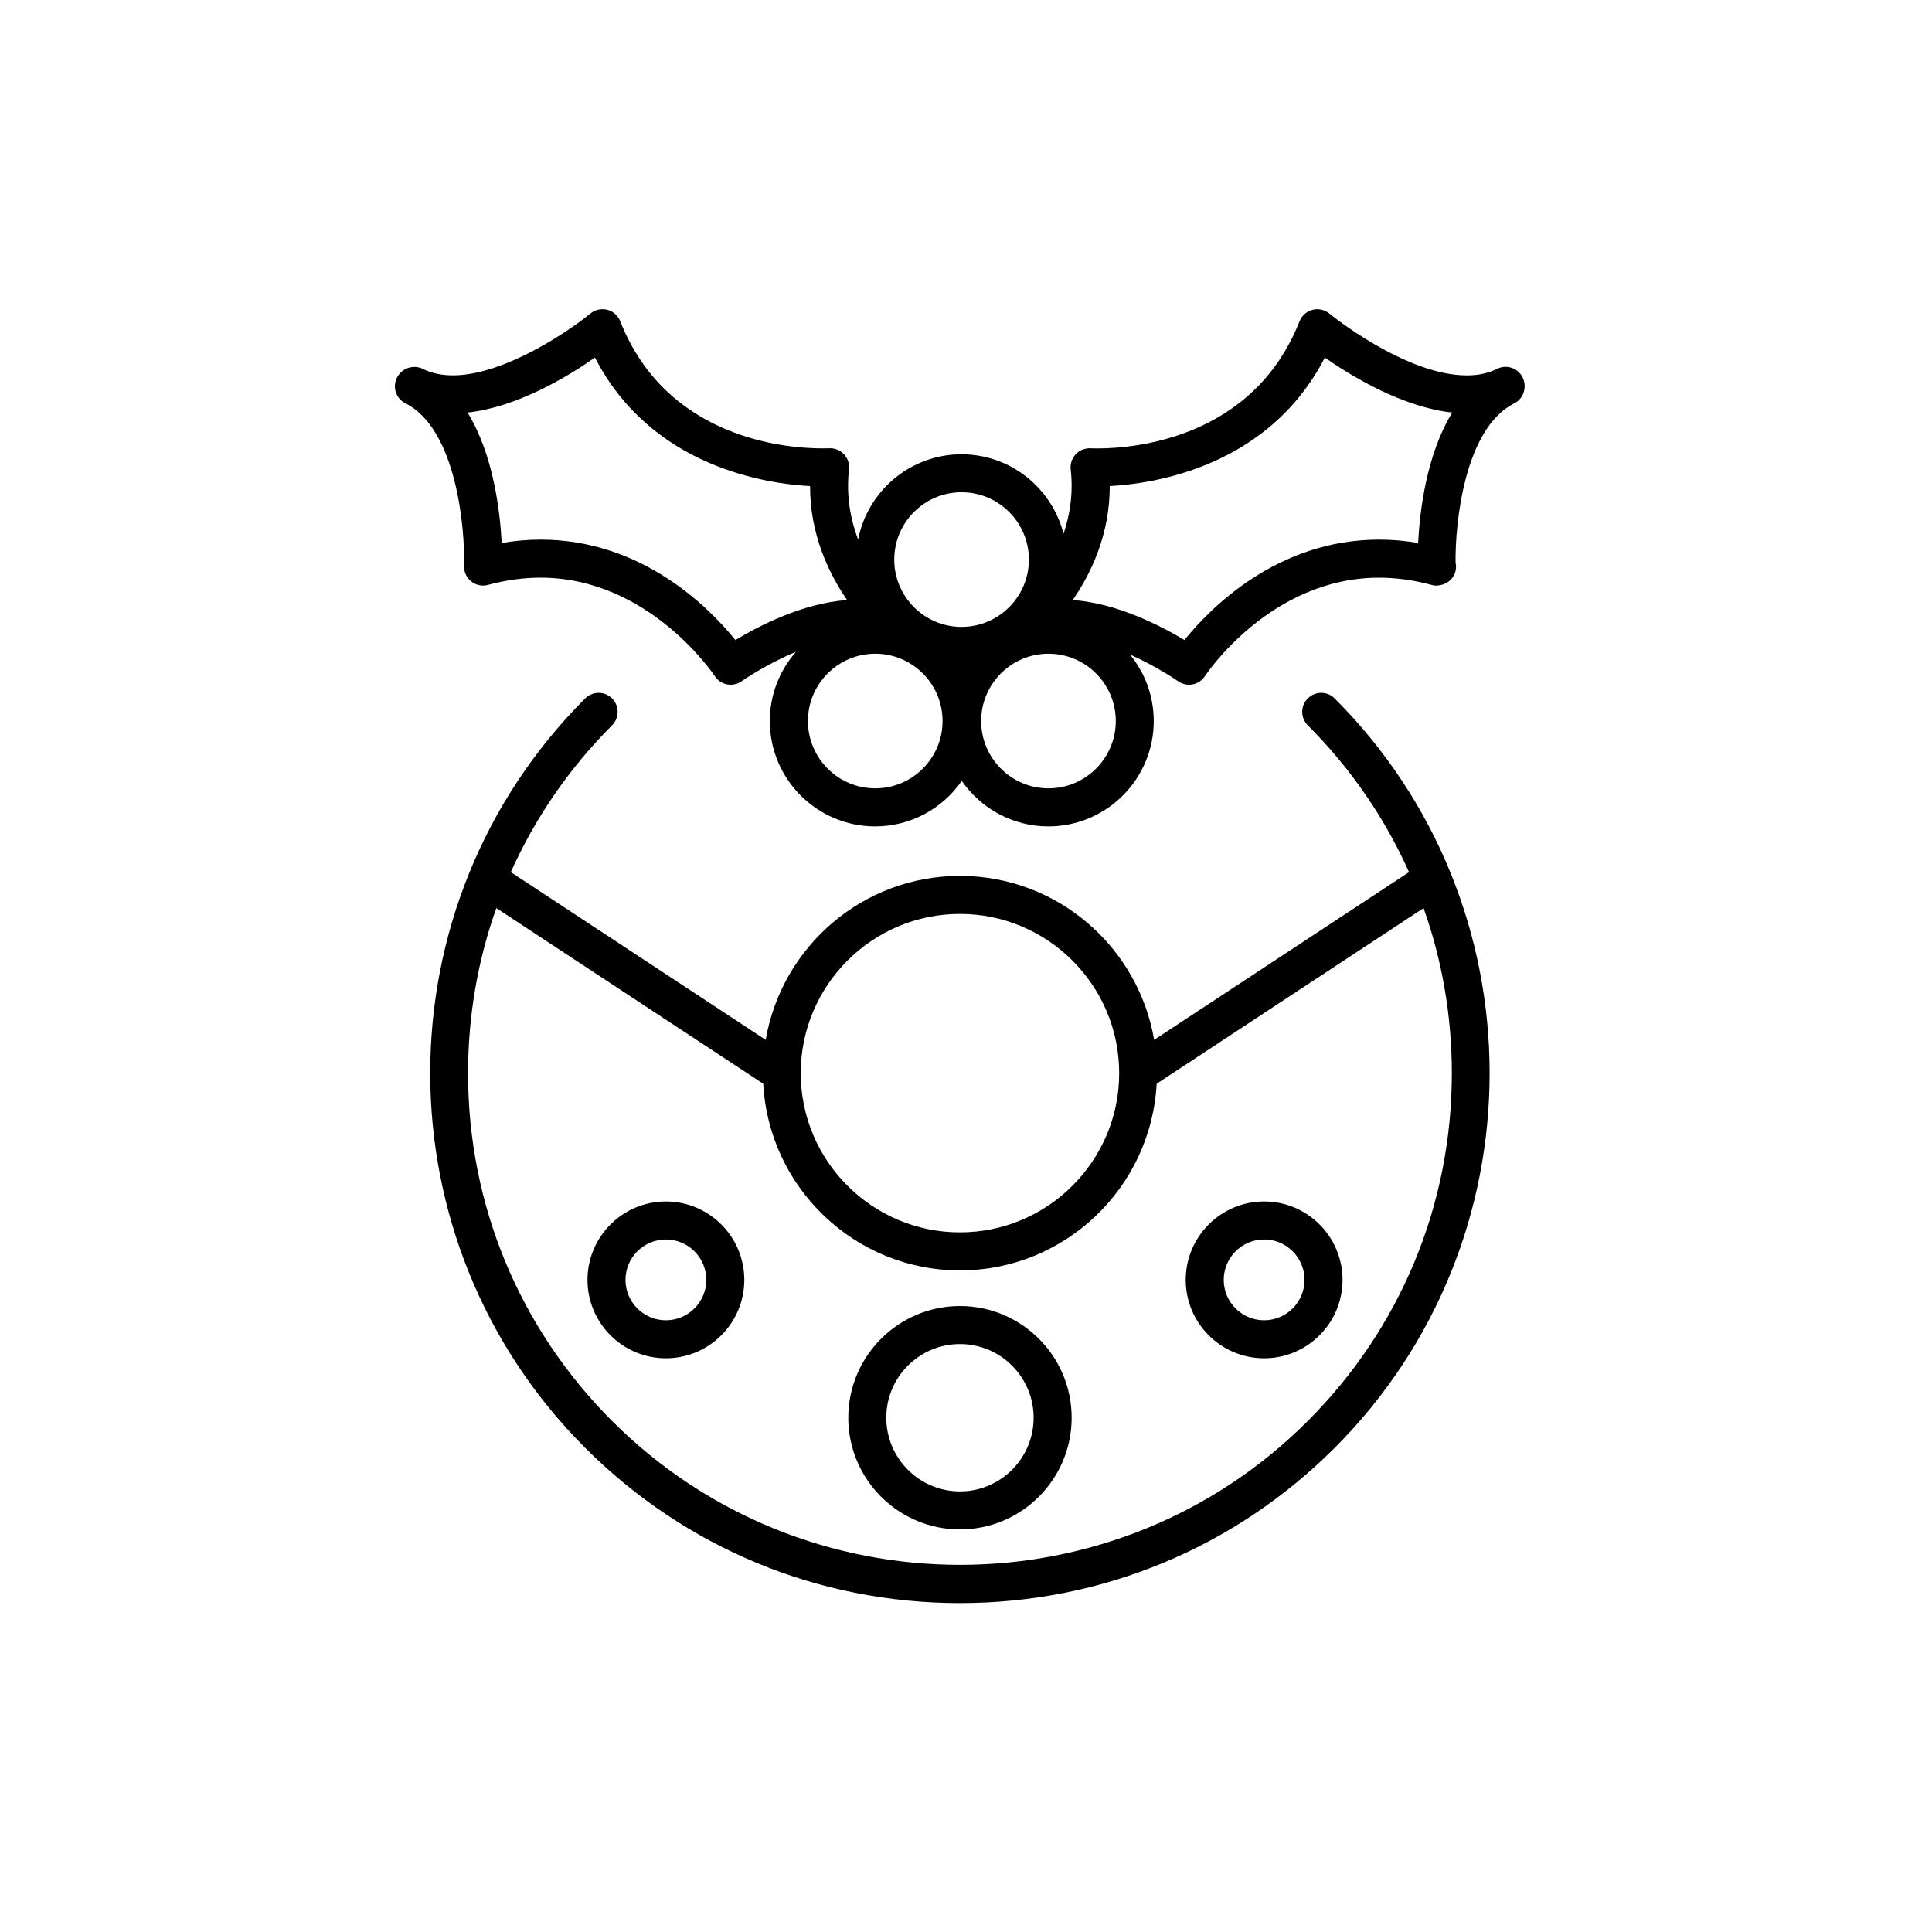
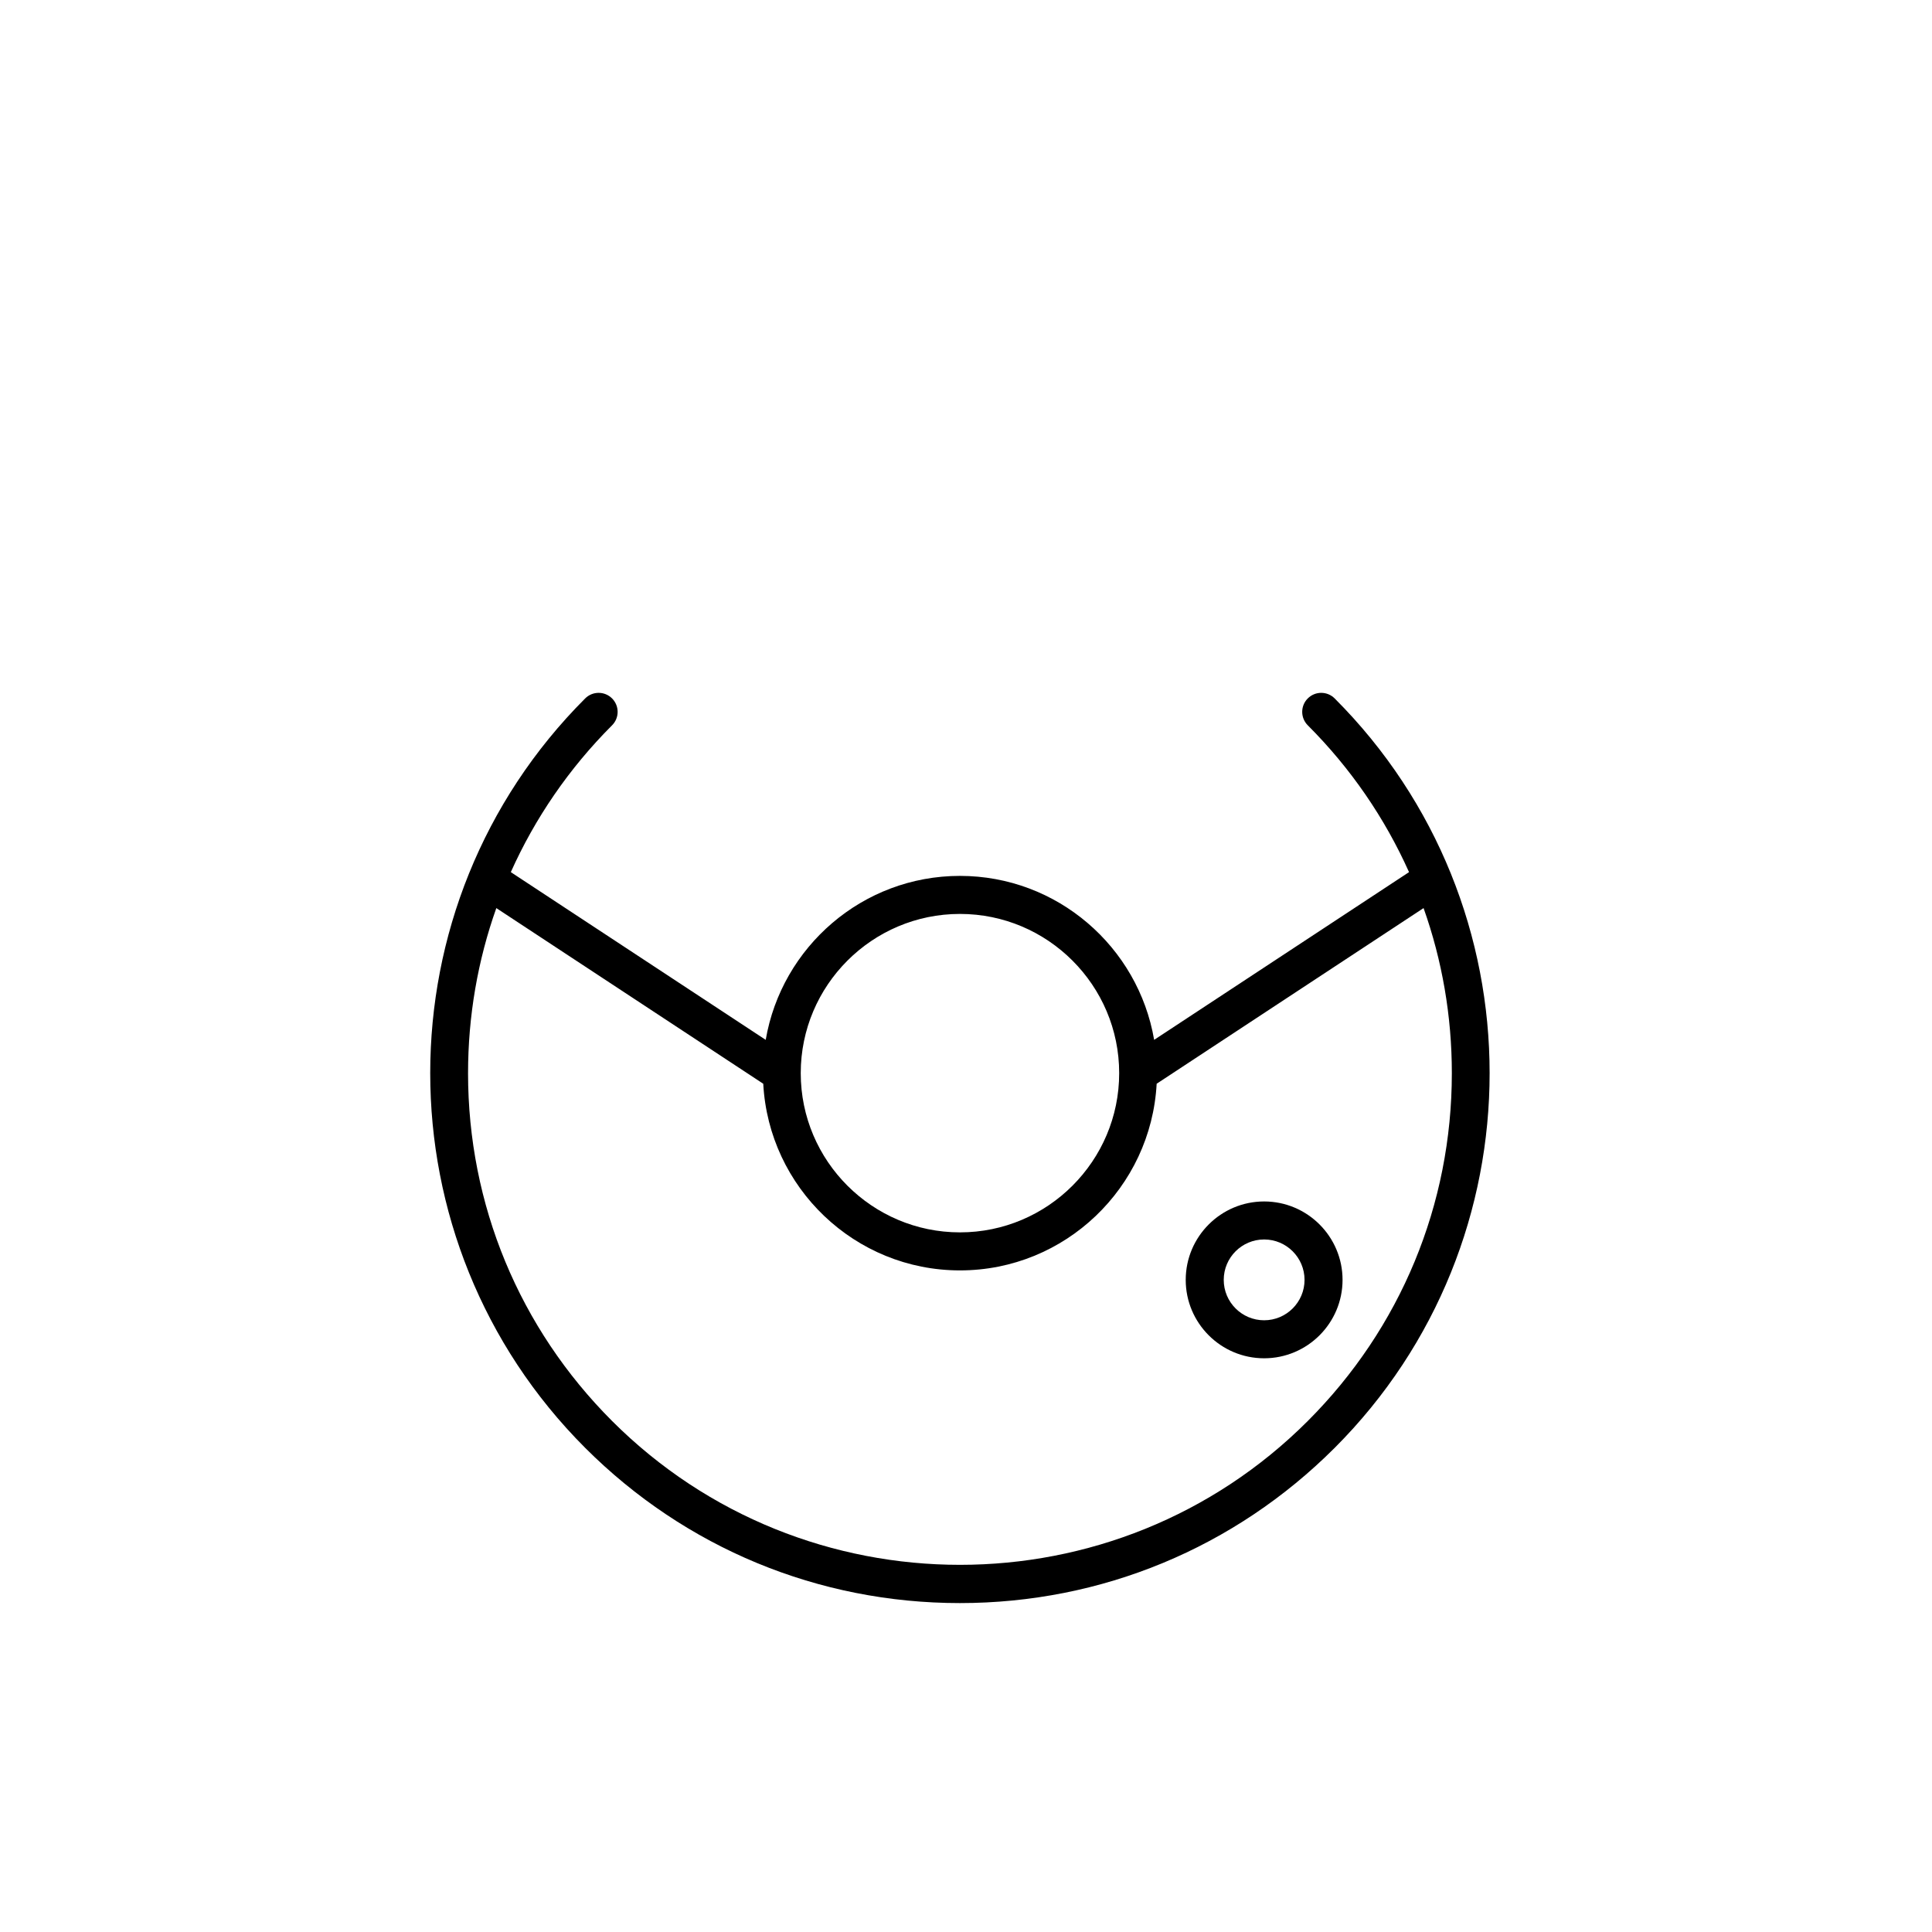
<svg xmlns="http://www.w3.org/2000/svg" fill="#000000" width="800px" height="800px" version="1.1" viewBox="144 144 512 512">
  <g>
-     <path d="m361.91 262.83c-9.438 0-41.188-2.43-53.551-33.703-0.59-1.5-1.863-2.625-3.426-3.031-1.57-0.387-3.223-0.031-4.465 0.992-5.531 4.555-22.859 16.383-36.457 16.383-3.012 0-5.703-0.586-7.996-1.734-1.203-0.605-2.621-0.629-3.883-0.215-1.27 0.422-2.348 1.395-2.949 2.594-1.246 2.484-0.238 5.512 2.246 6.758 13.609 6.82 15.84 33.434 15.547 43.117-0.047 1.594 0.664 3.117 1.918 4.106 1.254 0.988 2.887 1.328 4.445 0.906 4.691-1.273 9.375-1.918 13.934-1.918 28.758 0 45.977 25.82 46.148 26.082 0.746 1.148 1.934 1.941 3.273 2.203 0.312 0.059 0.629 0.09 0.945 0.09 1.039 0 2.062-0.324 2.922-0.938 0.102-0.07 6.316-4.438 14.367-7.773-4.297 4.914-6.922 11.316-6.922 18.34 0 15.395 12.52 27.918 27.918 27.918 9.508 0 17.91-4.785 22.953-12.062 5.043 7.281 13.441 12.062 22.953 12.062 15.395 0 27.922-12.52 27.922-27.918 0-6.68-2.363-12.82-6.297-17.629 7.234 3.215 12.629 6.996 12.723 7.062 0.863 0.609 1.883 0.938 2.922 0.938 0.312 0 0.629-0.031 0.945-0.09 1.352-0.262 2.535-1.059 3.281-2.207 0.172-0.262 17.242-26.07 46.145-26.07 4.555 0 9.246 0.645 13.934 1.918 0.457 0.121 0.934 0.203 1.375 0.176 2.934-0.152 5.082-2.238 5.082-5.039 0-0.383-0.039-0.754-0.121-1.117-0.133-10.363 2.352-35.523 15.574-42.148 2.484-1.246 3.43-4.398 2.188-6.883-0.598-1.195-1.648-2.106-2.918-2.527-1.27-0.418-2.648-0.324-3.848 0.281-2.293 1.148-4.984 1.734-8 1.734-16.324 0-36.254-16.223-36.449-16.391-1.25-1.023-2.926-1.391-4.465-0.984-1.562 0.402-2.832 1.527-3.426 3.027-12.363 31.277-44.113 33.703-53.551 33.703-1.062 0-1.691-0.035-1.762-0.039-1.465-0.07-2.949 0.469-3.981 1.551-1.027 1.082-1.531 2.562-1.359 4.051 0.719 6.328-0.215 12.055-1.898 17.07-3.062-12.098-14.008-21.086-27.039-21.086-13.578 0-24.91 9.75-27.398 22.609-2.019-5.352-3.211-11.621-2.414-18.594 0.172-1.48-0.328-2.961-1.359-4.039-0.953-1.004-2.277-1.57-3.656-1.57-0.164-0.012 0.395 0.035-2.07 0.035zm14.039 90.09c-9.836 0-17.84-8.004-17.84-17.84s8.004-17.84 17.84-17.84 17.84 8.004 17.84 17.84c0 9.832-8.008 17.84-17.84 17.84zm45.902 0c-9.836 0-17.84-8.004-17.84-17.84s8.004-17.84 17.84-17.84c9.84 0 17.844 8.004 17.844 17.84 0 9.832-8.008 17.84-17.844 17.84zm16.242-80.102c11.574-0.609 42.09-5.043 57-34.062 7.141 4.992 20.566 13.145 33.766 14.574-6.848 11.164-8.613 26.137-9.043 34.562-3.465-0.594-6.926-0.891-10.332-0.891-27.039 0-44.859 18.258-51.602 26.617-6.051-3.652-17.824-9.801-29.605-10.602 4.938-7.16 9.84-17.484 9.816-30.199zm-39.27 1.633c9.84 0 17.844 8.004 17.844 17.84 0 9.84-8.004 17.844-17.844 17.844-9.836 0-17.84-8.004-17.84-17.844 0-9.836 8.004-17.84 17.84-17.84zm-30.332 28.566c-11.777 0.801-23.555 6.953-29.605 10.602-6.742-8.359-24.562-26.617-51.602-26.617-3.406 0-6.863 0.297-10.332 0.891-0.43-8.422-2.195-23.402-9.043-34.562 13.199-1.426 26.625-9.578 33.766-14.574 14.918 29.02 45.434 33.453 57 34.062-0.02 12.715 4.887 23.039 9.816 30.199z" />
    <path d="m497.7 527.7c54.754-54.754 54.754-143.85 0-198.61-1.969-1.969-5.152-1.969-7.125 0-1.969 1.969-1.969 5.152 0 7.125 11.422 11.422 20.426 24.602 26.832 38.91l-67.547 44.449c-4.211-24.633-25.652-43.453-51.469-43.453-25.816 0-47.258 18.824-51.469 43.453l-67.551-44.449c6.41-14.309 15.418-27.488 26.832-38.91 1.969-1.969 1.969-5.152 0-7.125-1.969-1.969-5.152-1.969-7.125 0-54.754 54.754-54.754 143.85 0 198.61 26.527 26.527 61.793 41.133 99.301 41.133 37.531 0 72.797-14.613 99.32-41.133zm-99.301-141.5c23.266 0 42.195 18.93 42.195 42.195s-18.93 42.195-42.195 42.195-42.195-18.93-42.195-42.195c0.004-23.266 18.926-42.195 42.195-42.195zm-130.36 42.195c0-15.141 2.57-29.887 7.492-43.742l70.738 46.551c1.473 27.512 24.254 49.465 52.129 49.465s50.656-21.949 52.129-49.465l70.734-46.551c4.922 13.855 7.492 28.602 7.492 43.742 0 34.824-13.559 67.562-38.18 92.184-50.812 50.824-133.52 50.828-184.36 0-24.617-24.625-38.176-57.363-38.176-92.184z" />
-     <path d="m428 519.71c0-16.32-13.281-29.598-29.598-29.598-16.32 0-29.598 13.281-29.598 29.598 0 16.32 13.281 29.598 29.598 29.598 16.316 0.004 29.598-13.277 29.598-29.598zm-29.602 19.523c-10.766 0-19.523-8.758-19.523-19.523s8.758-19.523 19.523-19.523 19.523 8.758 19.523 19.523c0 10.77-8.762 19.523-19.523 19.523z" />
    <path d="m479.01 503.96c11.457 0 20.781-9.324 20.781-20.781 0-11.457-9.324-20.781-20.781-20.781-11.457 0-20.781 9.324-20.781 20.781-0.004 11.457 9.316 20.781 20.781 20.781zm0-31.488c5.906 0 10.707 4.801 10.707 10.707s-4.801 10.707-10.707 10.707-10.707-4.801-10.707-10.707 4.801-10.707 10.707-10.707z" />
-     <path d="m320.47 462.4c-11.457 0-20.781 9.324-20.781 20.781 0 11.457 9.324 20.781 20.781 20.781s20.781-9.324 20.781-20.781c0-11.453-9.328-20.781-20.781-20.781zm0 31.488c-5.906 0-10.707-4.801-10.707-10.707s4.801-10.707 10.707-10.707 10.707 4.801 10.707 10.707c-0.004 5.906-4.805 10.707-10.707 10.707z" />
  </g>
</svg>